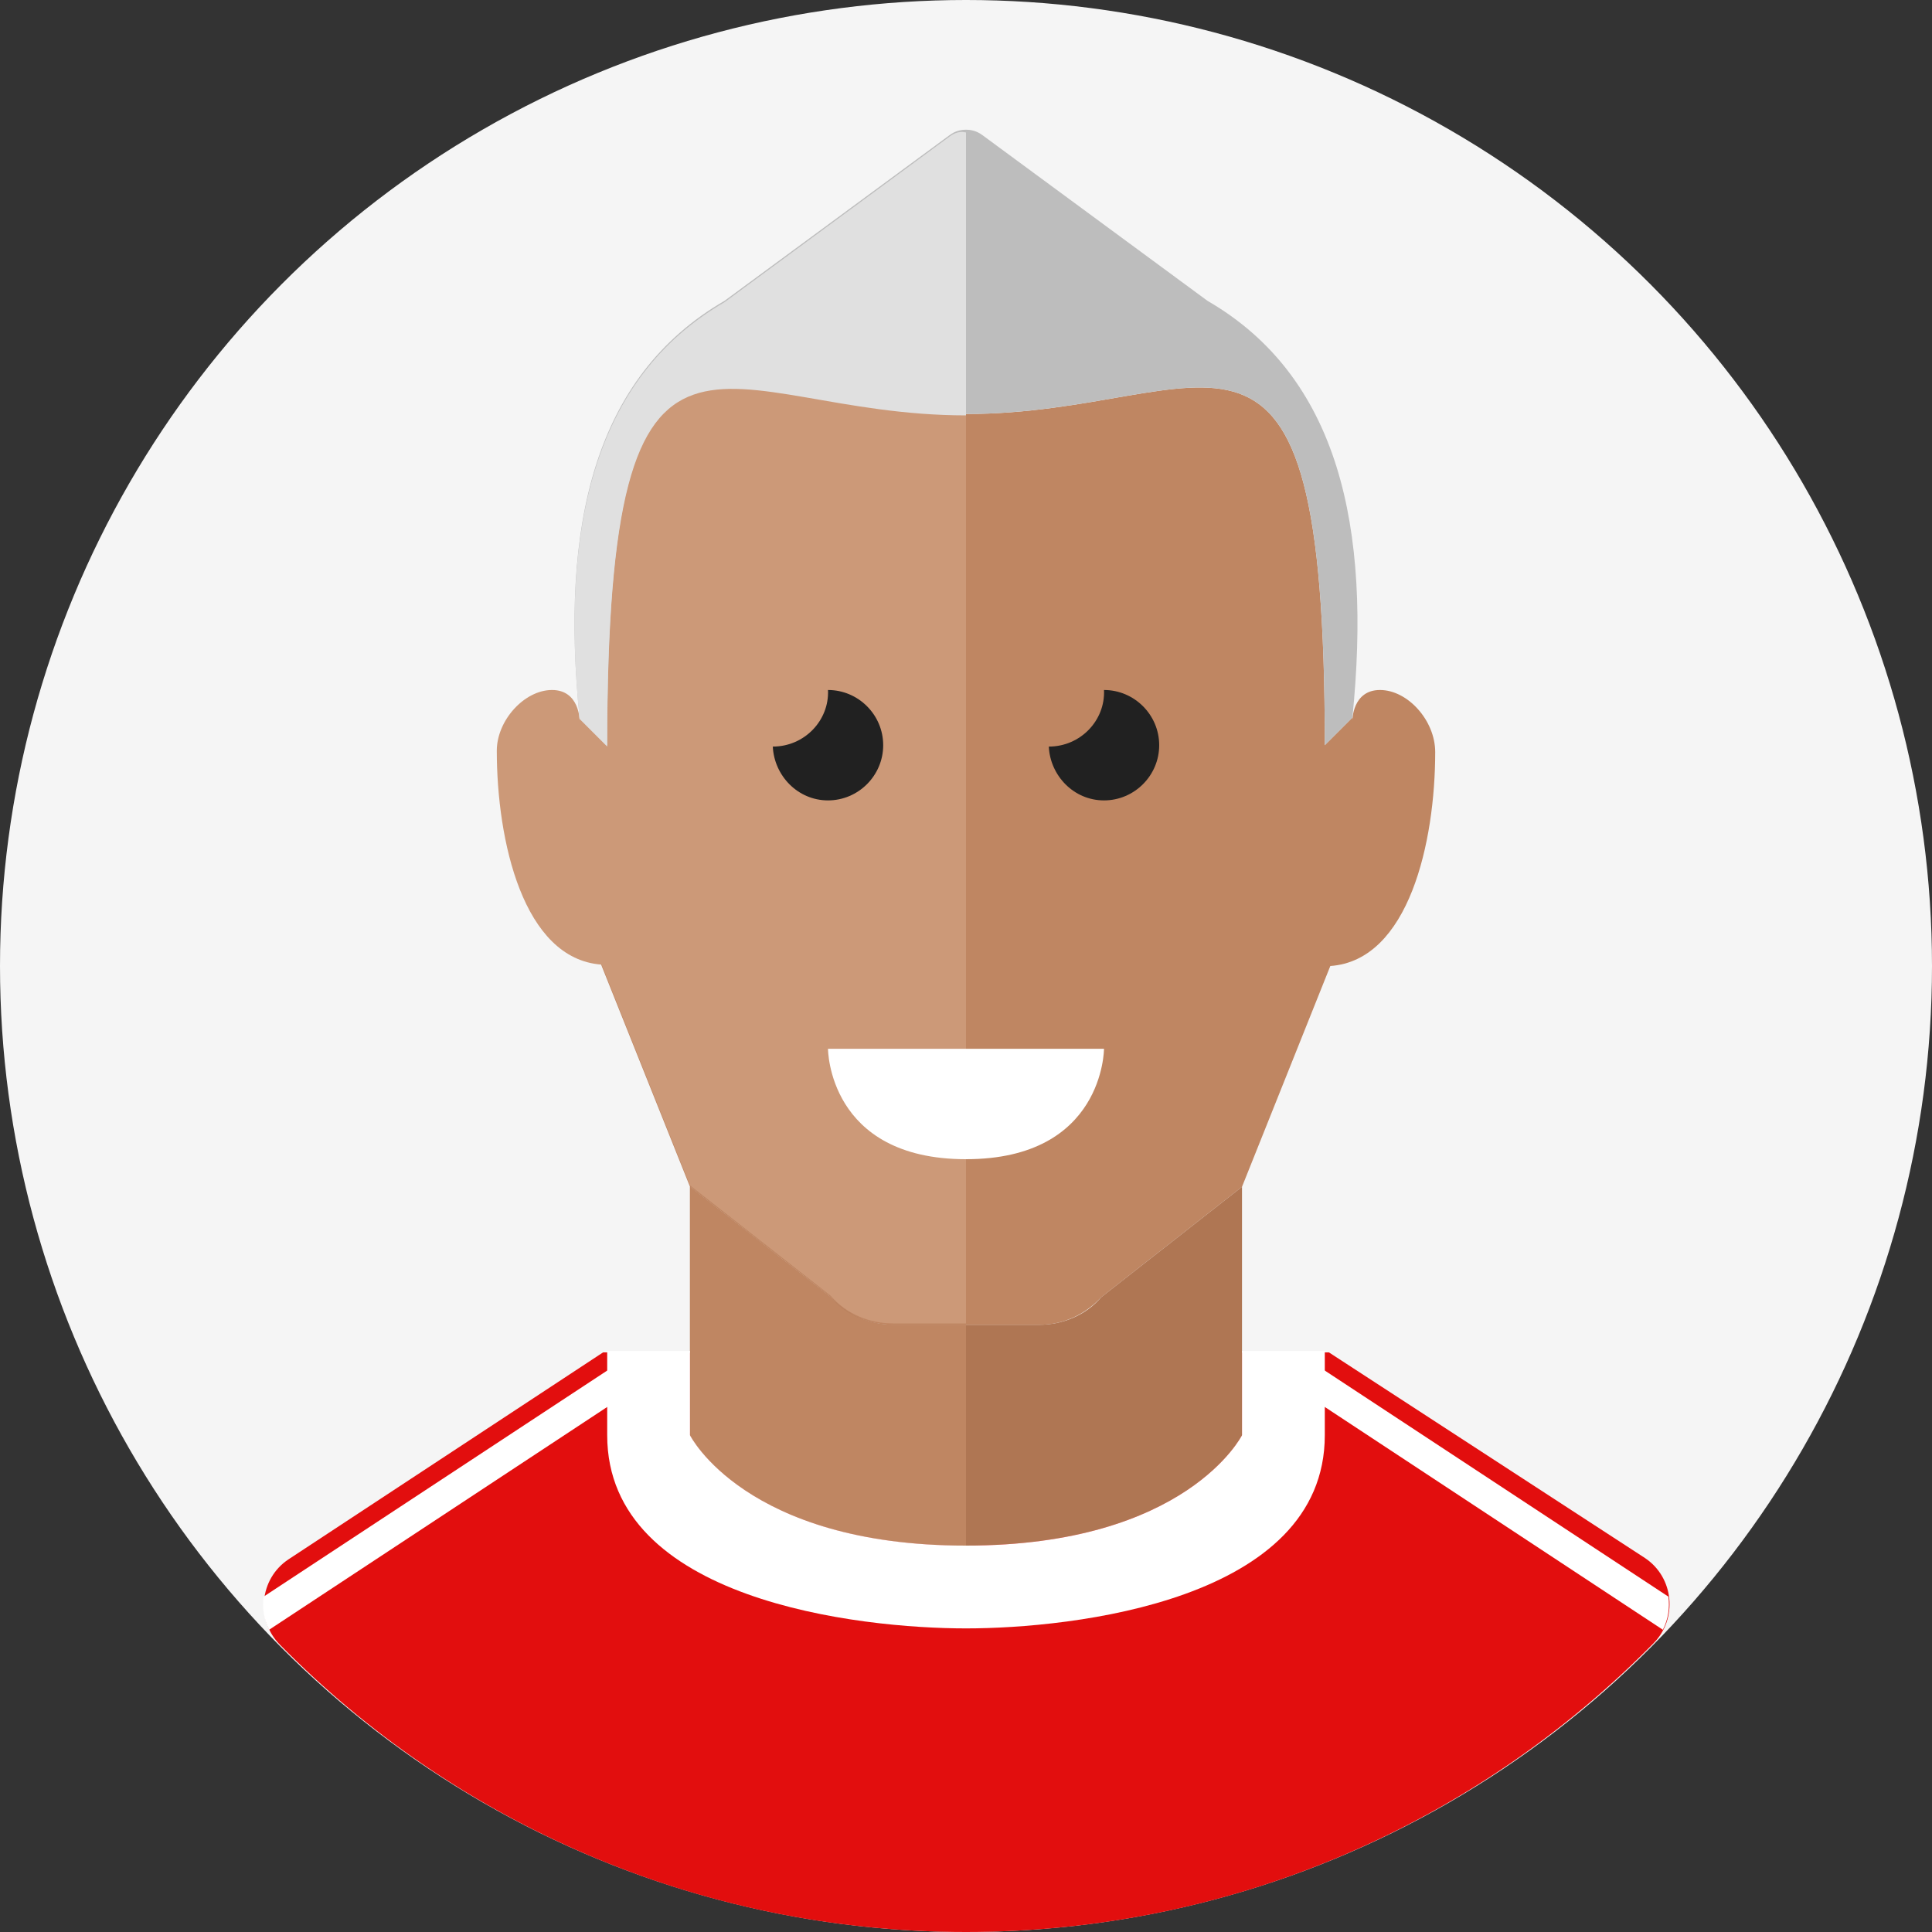
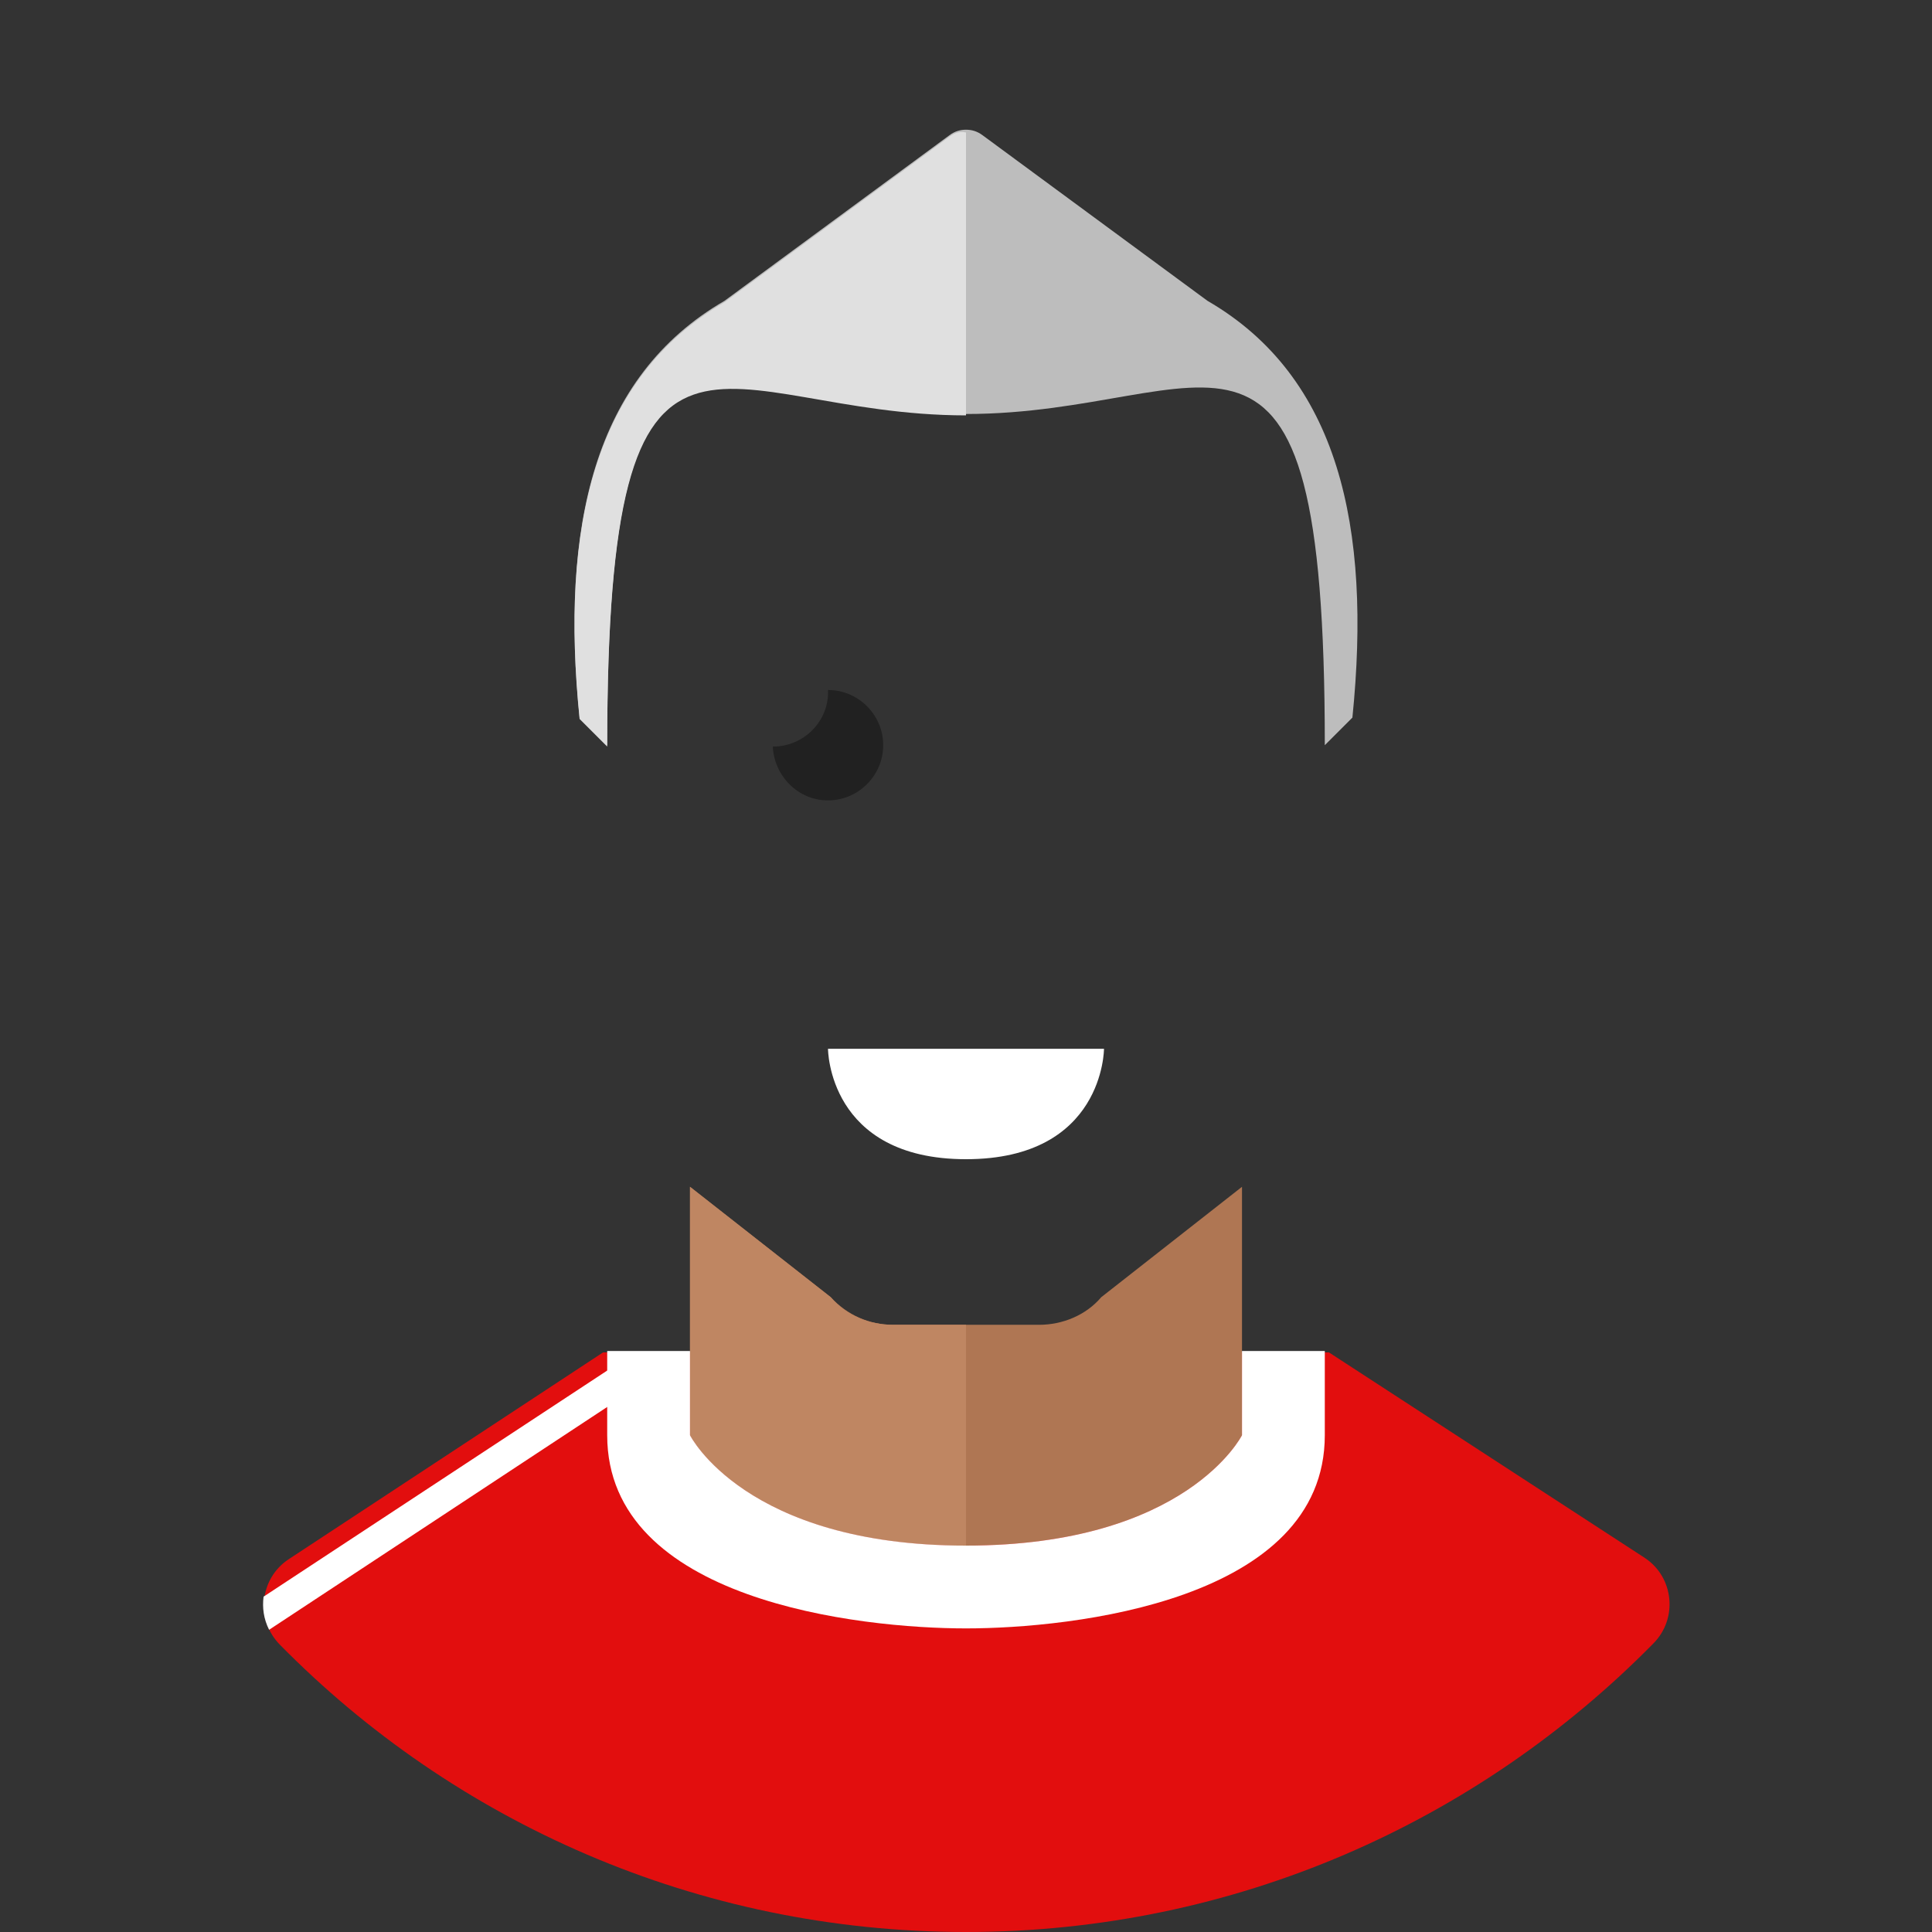
<svg xmlns="http://www.w3.org/2000/svg" width="140px" height="140px" viewBox="0 0 140 140" version="1.1">
  <rect x="0" y="0" width="140" height="140" fill="#333333" stroke="none" />
  <g stroke="none" stroke-width="1" fill="none" fill-rule="evenodd">
    <g transform="translate(-390, -100)">
      <g transform="translate(50, 100)">
        <g transform="translate(340, 0)">
-           <circle fill="#F5F5F5" cx="70" cy="70" r="70" />
          <path d="M96.3,98 L43.7,98 L20.9,113 C18.8,114.4 18.5,117.4 20.3,119.2 C32.9,132 50.5,140 70,140 C89.5,140 107.1,132 119.8,119.1 C121.6,117.3 121.3,114.3 119.2,112.9 L96.3,98 Z" id="Path" fill="#E20E0E" />
          <path d="M19.1,115.7 C19,116.5 19.1,117.3 19.5,118.1 L50,98 L46,98 L19.1,115.7 Z" id="Path" fill="#FFFFFF" />
-           <path d="M90,98 L120.5,118.1 C120.9,117.3 121,116.5 120.9,115.7 L94,98 L90,98 Z" id="Path" fill="#FFFFFF" />
-           <path d="M100,50 C98,50 98,52.2 98,52.2 L98,52 L96,54 C96,18 88,30 70,30 C52,30 44,18 44,54 L42,52 L42,66 L50,86 L60.2,94 C61.3,95.3 63,96 64.7,96 L70,96 L75.3,96 C77,96 78.6,95.3 79.8,94 L90,86 L96.4,70 C102.1,69.6 104,61 104,54.5 C104,52.2 102,50 100,50 Z" id="Path" fill="#BF8662" />
-           <path d="M44,54 L42,52 L42,52.2 C42,52.2 42,50 40,50 C38,50 36,52.2 36,54.4 C36,60.9 37.9,69.5 43.6,69.9 L50,85.9 L60.2,93.9 C61.3,95.2 63,95.9 64.7,95.9 L70,95.9 L70,29.9 C52,30 44,18 44,54 Z" id="Path" fill="#CC9978" />
          <path d="M75.3,96 L70,96 L64.7,96 C63,96 61.4,95.3 60.2,94 L50,86 L50,104 C50,104 54,112 70,112 C86,112 90,104 90,104 L90,86 L79.8,94 C78.7,95.3 77,96 75.3,96 Z" id="Path" fill="#AF7653" />
          <path d="M60.2,94 L50,86 L50,104 C50,104 54,112 70,112 L70,96 L64.7,96 C63,96 61.3,95.3 60.2,94 Z" id="Path" fill="#BF8662" />
          <path d="M64,54 C64,51.8 62.2,50 60,50 C60,50 60,50 60,50 C60.1,52.2 58.3,54.1 56,54.1 C56.1,56.2 57.8,58 60,58 C62.2,58 64,56.2 64,54 Z" id="Path" fill="#212121" />
-           <path d="M84,54 C84,51.8 82.2,50 80,50 C80,50 80,50 80,50 C80.1,52.2 78.3,54.1 76,54.1 C76.1,56.2 77.8,58 80,58 C82.2,58 84,56.2 84,54 Z" id="Path" fill="#212121" />
          <path d="M60,76 L80,76 C80,76 80,84 70,84 C60,84 60,76 60,76 Z" id="Path" fill="#FFFFFF" />
          <path d="M70,118 C77.7,118 96,116 96,104 C96,102.6 96,100.4 96,97.9 L90,97.9 L90,104 C90,104 86,112 70,112 C54,112 50,104 50,104 L50,97.9 L44,97.9 C44,100.5 44,102.7 44,104 C44,116 62.3,118 70,118 Z" id="Path" fill="#FFFFFF" />
          <path d="M87.5,21.8 L71.2,9.8 C70.8,9.5 70.4,9.4 70,9.4 C69.6,9.4 69.2,9.5 68.8,9.8 L52.5,21.8 C43,27.3 40.6,38.2 42,52 L44,54 C44,18 52,30 70,30 C88,30 96,18 96,54 L98,52 C99.4,38.2 97,27.3 87.5,21.8 Z" id="Path" fill="#BDBDBD" />
          <path d="M68.8,9.9 L52.5,21.9 C43,27.4 40.6,38.3 42,52.1 L44,54.1 C44,18.1 52,30.1 70,30.1 L70,18.1 L70,9.6 C69.6,9.5 69.2,9.6 68.8,9.9 Z" id="Path" fill="#E0E0E0" />
        </g>
      </g>
    </g>
  </g>
</svg>